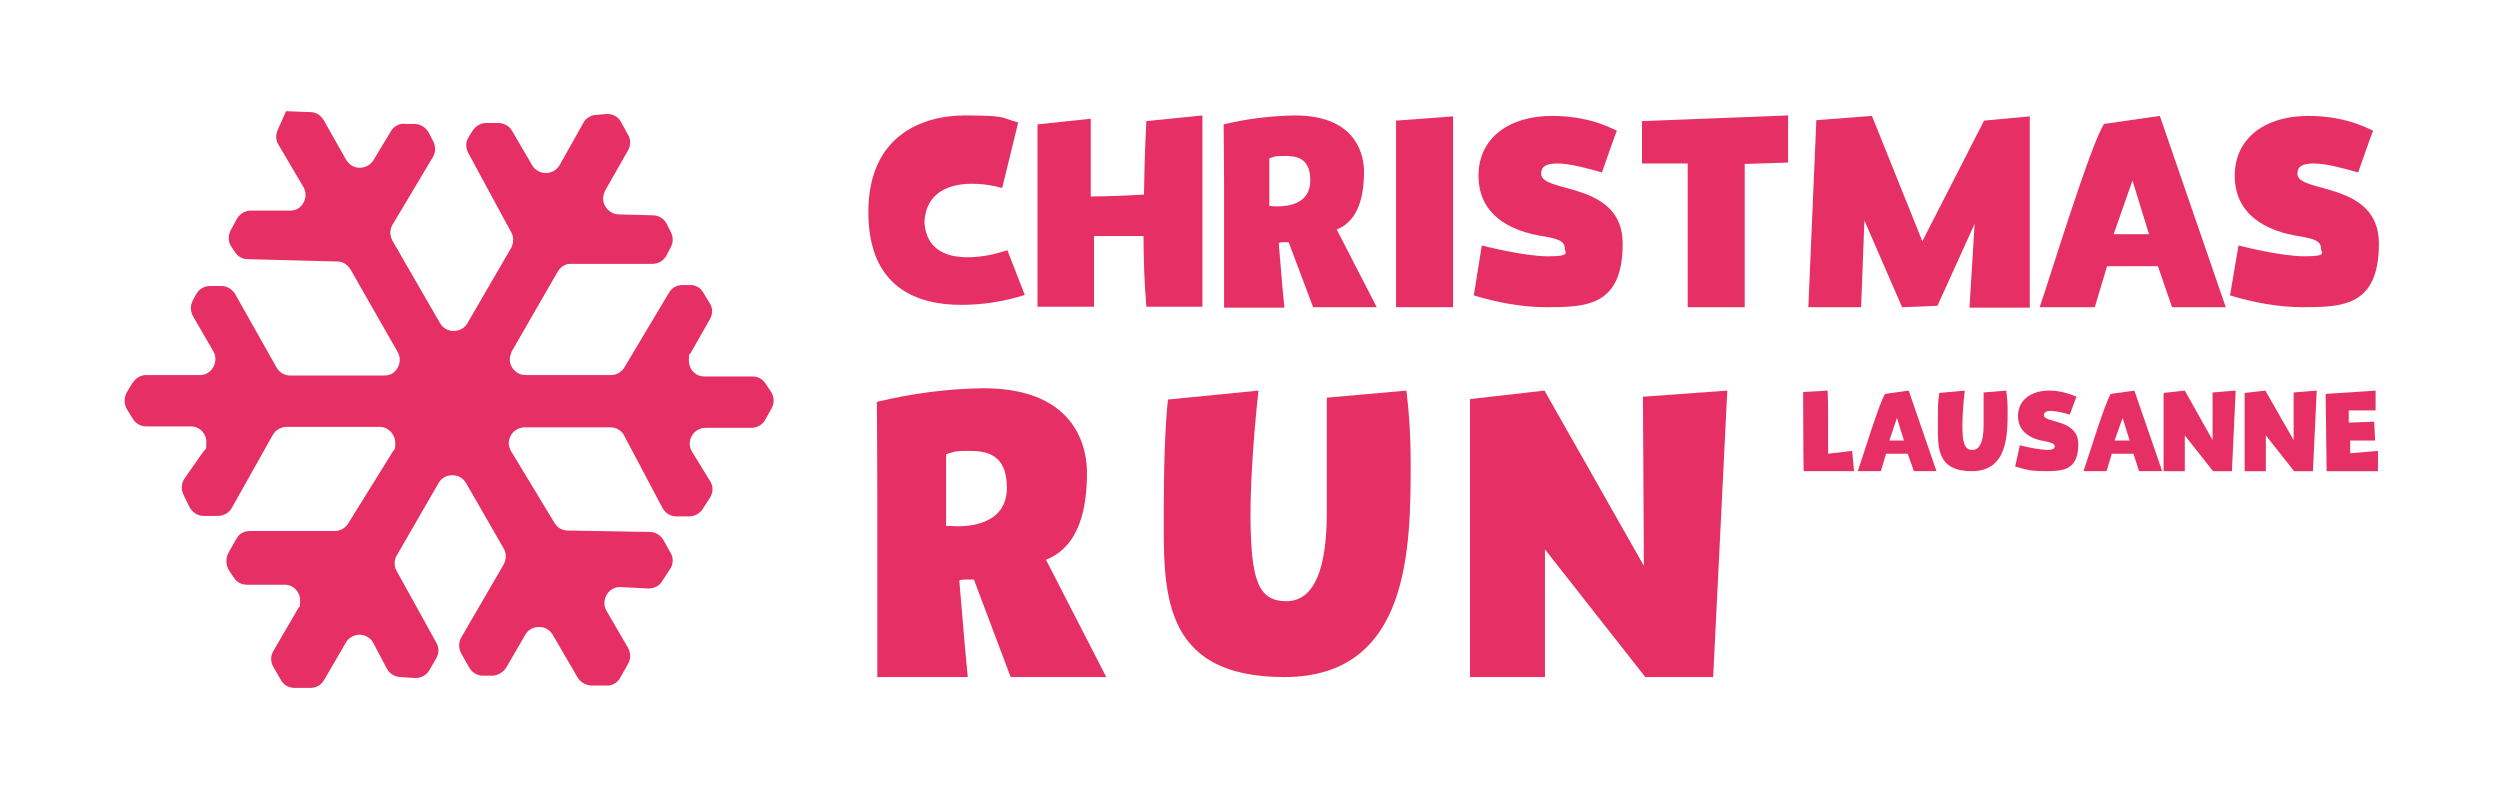
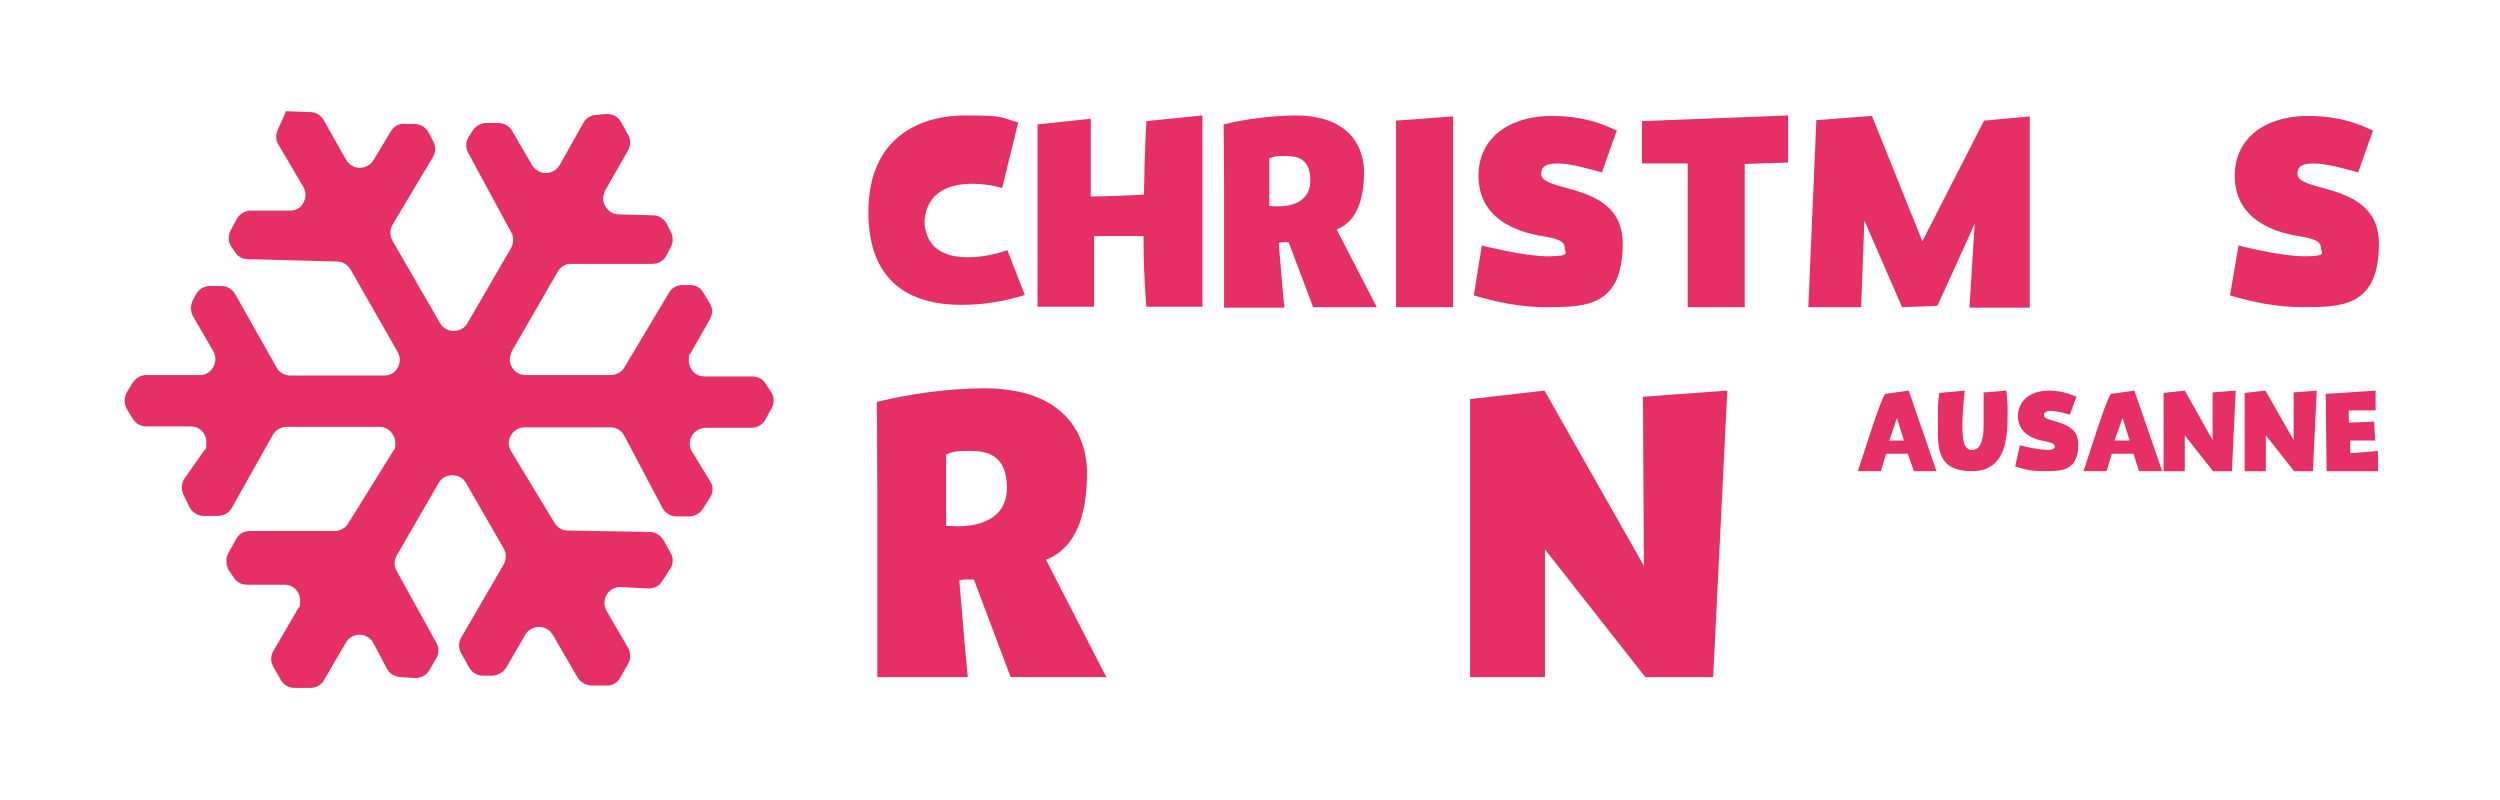
<svg xmlns="http://www.w3.org/2000/svg" version="1.1" viewBox="0 0 530.6 169.7">
  <defs>
    <style> .cls-1 { fill: #e62f64; } </style>
  </defs>
  <g>
    <g id="Calque_1">
      <path class="cls-1" d="M205.4,54.6c2.9,0,5.7-.6,8.4-1.5l3.7,9.5c-4.4,1.4-8.9,2.1-13.5,2.1-9.2,0-19.7-3.5-19.7-19.7s11.4-20.5,20.5-20.5,7.6.5,11.3,1.5l-3.4,13.9c-2.1-.6-4.2-.9-6.4-.9-4.4,0-9.8,1.5-10.1,8.2.4,5.8,4.6,7.4,9.2,7.4Z" />
      <path class="cls-1" d="M242.7,50.1h-10.5v15h-12V26.4l11.3-1.2v16.5c2.8,0,8-.2,11.3-.4.1-8.4.5-15.6.5-15.6l11.9-1.2v40.6h-11.9c-.4-4.9-.6-9.9-.6-15Z" />
      <path class="cls-1" d="M292.2,65.2h-13.5l-5.2-13.8h-1c-.4,0-.7,0-1.1.2.7,8.8,1,11.7,1.2,13.7h-12.8v-26c0-6.8-.1-12.9-.1-12.9,4.9-1.2,10-1.8,15.1-1.9,13.7,0,14.7,9.2,14.7,11.9,0,4.6-.9,10.4-5.8,12.3l8.5,16.5ZM271.2,43.8c2.5,0,6.9-.7,6.9-5.5s-2.9-5.2-5.4-5.2-2.2.2-3.3.5v10.1c.6.1,1.2.1,1.8.1h0Z" />
      <path class="cls-1" d="M308.4,24.7v40.5h-12.1V25.6l12.1-.9Z" />
      <path class="cls-1" d="M314.5,52.1s8.9,2.3,14,2.3,3.6-.8,3.6-1.7c0-1.6-1.6-2-4.2-2.5-7.7-1.1-14.1-4.8-14.1-12.9s6.6-12.7,15.6-12.7,13.8,3.4,13.8,3.1-3.2,8.9-3.2,8.9c-3.2-.9-6.8-1.9-9.4-1.9s-3.5.7-3.5,2.2c0,4.2,17.3,1.5,17.3,14.8s-7.7,13.5-16.2,13.5c-5.2,0-10.4-1-15.4-2.5l1.7-10.6Z" />
      <path class="cls-1" d="M379.5,24.5v10l-9.2.3v30.4h-12.1v-30.5h-9.7v-9l31-1.2Z" />
      <path class="cls-1" d="M385.5,25.5l11.8-.9,10.7,26.6,13.1-25.6,9.7-.9v40.6h-12.8l1.1-17.8-7.9,17.4-7.5.3-8-18.4-.7,18.4h-11.2l1.7-39.7Z" />
-       <path class="cls-1" d="M472.4,65.2h-11.4l-3-8.7h-10.8l-2.6,8.7h-11.7c1.6-4.5,11.1-35.5,13.7-38.9l11.8-1.7,14,40.6ZM456.1,49.7l-3.5-11.4-4,11.4h7.5Z" />
      <path class="cls-1" d="M475.1,52.1s8.9,2.3,14,2.3,3.5-.8,3.5-1.7c0-1.6-1.6-2-4.2-2.5-7.7-1.1-14.1-4.8-14.1-12.9s6.6-12.7,15.6-12.7,13.8,3.4,13.8,3.1-3.2,8.9-3.2,8.9c-3.2-.9-6.8-1.9-9.4-1.9s-3.5.7-3.5,2.2c0,4.2,17.3,1.5,17.3,14.8s-7.7,13.5-16.2,13.5c-5.2,0-10.4-1-15.4-2.5l1.8-10.6Z" />
      <path class="cls-1" d="M234.8,143.7h-20.3l-7.8-20.7h-1.5c-.5,0-1.1,0-1.6.2,1.1,13.3,1.5,17.5,1.8,20.5h-19.2v-39c0-10.3-.1-19.4-.1-19.4,7.4-1.8,15-2.8,22.6-2.9,20.6,0,22,13.8,22,17.9,0,6.9-1.3,15.6-8.7,18.5l12.8,24.9ZM203.3,111.7c3.8,0,10.4-1.1,10.4-8.2s-4.3-7.8-8-7.8-3.3.3-4.9.7v15.2c.7,0,1.6.1,2.5.1h0Z" />
-       <path class="cls-1" d="M267.1,82.9s-1.7,14.7-1.7,26.6c.1,13.3,1.5,18.1,7.6,18.1s8.6-7.2,8.6-18.8v-24.4l16.9-1.5c.6,4.9.9,9.9.9,14.9v.4c0,18-.1,45.5-26.8,45.5s-25.6-18.9-25.6-35.6.9-23.3.9-23.3l19.2-1.9Z" />
      <path class="cls-1" d="M312,84.7l15.8-1.8,21.1,37.2-.2-35.9,17.9-1.3-3,60.8h-14.4l-21.3-27.1v27.1h-15.9v-59Z" />
-       <path class="cls-1" d="M387.9,82.9c.1,2.2.1,5.2.1,7.8v5.6l5.1-.6.4,4.3h-10.7c-.1-4.9,0-.7-.1-16.8l5.2-.3Z" />
      <path class="cls-1" d="M411,100h-4.8l-1.3-3.7h-4.6l-1.1,3.7h-4.9c.7-1.9,4.7-15,5.8-16.4l5-.7,5.9,17.1ZM404.1,93.5l-1.5-4.8-1.6,4.8h3.1Z" />
      <path class="cls-1" d="M417,82.9s-.5,4.1-.5,7.5.4,5.1,2.1,5.1,2.4-2,2.4-5.3v-6.9l4.8-.4c.2,1.4.3,2.8.3,4.2h0c0,5.2,0,12.9-7.6,12.9s-7.2-5.3-7.2-10,0-4.4.3-6.6l5.4-.5Z" />
      <path class="cls-1" d="M428.7,94.5c1.9.5,3.9.9,5.9,1,1,0,1.5-.3,1.5-.7,0-.7-.7-.8-1.8-1.1-3.3-.5-6-2-6-5.4s2.8-5.4,6.6-5.4c2,0,4,.5,5.8,1.3,0,0-1.4,3.8-1.4,3.8-1.3-.4-2.6-.7-4-.8-.9,0-1.5.3-1.5.9,0,1.8,7.3.7,7.3,6.2s-3.3,5.7-6.9,5.7-4.4-.4-6.5-1l1-4.5Z" />
      <path class="cls-1" d="M458.9,100h-4.9l-1.2-3.7h-4.6l-1.1,3.7h-4.9c.7-1.9,4.7-15,5.8-16.4l5-.7,5.9,17.1ZM452,93.5l-1.5-4.8-1.7,4.8h3.2Z" />
      <path class="cls-1" d="M459.2,83.4l4.5-.5,5.9,10.5v-10.1c-.1,0,4.9-.4,4.9-.4l-.8,17.1h-4l-6-7.6v7.6h-4.5v-16.6Z" />
      <path class="cls-1" d="M476.4,83.4l4.4-.5,6,10.5v-10.1c-.1,0,4.9-.4,4.9-.4l-.8,17.1h-4l-6-7.6v7.6h-4.5v-16.6Z" />
      <path class="cls-1" d="M493.6,83.6l10.6-.7v4.2h-5.7v2.6l5.4-.2.2,4h-5.3v2.7l5.9-.5v4.3h-10.9l-.2-16.4Z" />
      <path id="rect2830-5-2" class="cls-1" d="M60.7,23.6l-1.8,4.1c-.4,1-.4,2.1.2,3l5.3,9c.9,1.6.4,3.6-1.2,4.6-.5.3-1.1.4-1.7.4h-8.3c-1.2,0-2.3.7-2.9,1.7l-1.3,2.4c-.6,1.1-.6,2.4,0,3.4l.8,1.2c.6,1,1.6,1.6,2.7,1.6l19.1.5c1.2,0,2.2.7,2.8,1.7l10,17.5c.9,1.6.4,3.6-1.2,4.6-.5.3-1.1.4-1.7.4h-19.9c-1.2,0-2.3-.6-2.9-1.7l-8.8-15.6c-.6-1-1.7-1.7-2.9-1.7h-2.4c-1.3,0-2.4.7-3,1.8l-.7,1.3c-.5,1-.5,2.2,0,3.2l4.4,7.6c.9,1.6.3,3.7-1.3,4.6-.5.3-1,.4-1.6.4h-11.4c-1.2,0-2.2.7-2.9,1.7l-1.2,2c-.6,1.1-.6,2.4,0,3.5l1.3,2.1c.6,1,1.7,1.6,2.8,1.6h9.5c1.9,0,3.3,1.5,3.3,3.4s-.2,1.3-.6,1.9l-4,5.7c-.7,1-.8,2.3-.3,3.4l1.3,2.7c.6,1.1,1.7,1.9,3,1.9h3c1.2,0,2.4-.6,3-1.7l8.7-15.5c.6-1,1.6-1.6,2.7-1.7h20c1.8,0,3.3,1.6,3.3,3.4s-.2,1.2-.5,1.8l-9.5,15.3c-.6,1-1.7,1.6-2.8,1.6h-18c-1.2,0-2.3.5-2.9,1.6l-1.7,3c-.6,1.1-.6,2.5,0,3.6l1.2,1.8c.6.9,1.6,1.4,2.7,1.4h8c1.9,0,3.3,1.5,3.3,3.4s-.2,1.1-.4,1.6l-5.3,9.1c-.6,1-.6,2.3,0,3.3l1.6,2.8c.6,1.1,1.7,1.7,2.9,1.7h3.4c1.2,0,2.3-.6,2.9-1.7l4.6-7.9c.9-1.6,3-2.2,4.6-1.2.6.3,1,.8,1.3,1.4l2.8,5.3c.5,1,1.6,1.7,2.8,1.8l3.1.2c1.3.1,2.5-.6,3.1-1.6l1.5-2.6c.6-1,.6-2.3,0-3.3l-8.4-15.2c-.6-1-.6-2.3,0-3.3l8.9-15.4c.9-1.6,3-2.1,4.6-1.2.5.3.9.7,1.2,1.2l8,13.9c.6,1,.6,2.3,0,3.4l-9,15.5c-.6,1-.6,2.3,0,3.4l1.7,3c.6,1.1,1.9,1.8,3.1,1.7h2.1c1.1-.2,2.1-.8,2.7-1.8l4-6.9c.9-1.6,3-2.1,4.6-1.2.5.3.9.7,1.2,1.2l5.3,9.1c.6,1,1.7,1.6,2.8,1.7h3.2c1.2.1,2.4-.5,3-1.6l1.7-3c.6-1,.6-2.3,0-3.4l-4.6-7.9c-.9-1.6-.3-3.7,1.3-4.6.5-.3,1.1-.4,1.7-.4l5.9.3c1.2,0,2.3-.5,2.9-1.5l1.7-2.6c.7-1,.8-2.4.1-3.5l-1.5-2.7c-.6-1-1.7-1.7-2.9-1.7l-17.4-.3c-1.2,0-2.2-.6-2.8-1.6l-9.2-15.2c-1-1.6-.5-3.6,1.1-4.6.5-.3,1.1-.5,1.7-.5h18.3c1.2,0,2.4.7,2.9,1.8l8.1,15.3c.6,1.1,1.7,1.8,3,1.8h2.7c1.1,0,2.2-.6,2.8-1.5l1.6-2.5c.7-1.1.7-2.5,0-3.5l-3.8-6.2c-1-1.6-.5-3.6,1.1-4.6h0c.5-.3,1.1-.5,1.8-.5h9.7c1.2,0,2.4-.7,2.9-1.7l1.4-2.5c.6-1.1.5-2.5-.2-3.5l-1.2-1.8c-.6-.9-1.6-1.4-2.7-1.4h-10.2c-1.9,0-3.3-1.5-3.3-3.4s.2-1.1.4-1.6l4.1-7.2c.6-1.1.6-2.4-.1-3.4l-1.4-2.3c-.6-1-1.7-1.6-2.9-1.5h-1.5c-1.2,0-2.2.6-2.8,1.6l-9.5,15.9c-.6,1-1.7,1.6-2.8,1.6h-18.2c-1.8,0-3.3-1.5-3.3-3.3h0c0-.6.2-1.1.4-1.7l9.8-17c.6-1,1.7-1.7,2.9-1.6h17.1c1.3,0,2.4-.6,3-1.7l1-1.9c.5-1,.5-2.1,0-3.1l-.9-1.8c-.6-1.1-1.7-1.8-2.9-1.8l-7.3-.2c-1.8,0-3.3-1.6-3.3-3.4h0c0-.5.2-1.1.4-1.6l4.9-8.6c.6-1,.6-2.3,0-3.3l-1.5-2.7c-.6-1.2-1.9-1.8-3.2-1.7l-2.2.2c-1.1.1-2.1.7-2.6,1.7l-5,8.9c-.9,1.6-2.9,2.2-4.6,1.3-.5-.3-1-.7-1.3-1.3l-4.2-7.2c-.6-1.1-1.8-1.7-3-1.7h-2.7c-1.2.1-2.2.8-2.8,1.8l-.8,1.3c-.6,1-.6,2.2,0,3.3l9.1,16.8c.6,1,.5,2.3,0,3.3l-9.3,16c-.9,1.6-3,2.1-4.6,1.2-.5-.3-.9-.7-1.2-1.2l-10.1-17.5c-.6-1.1-.6-2.4,0-3.4l8.6-14.4c.6-1,.6-2.3,0-3.4l-1-1.9c-.6-1-1.6-1.6-2.8-1.7h-2.1c-1.2-.2-2.4.5-3,1.5l-3.8,6.3c-1,1.5-3.1,2-4.6,1-.5-.3-.8-.7-1.1-1.1l-4.8-8.5c-.6-1-1.6-1.7-2.8-1.7l-5.3-.2h0Z" />
    </g>
  </g>
</svg>